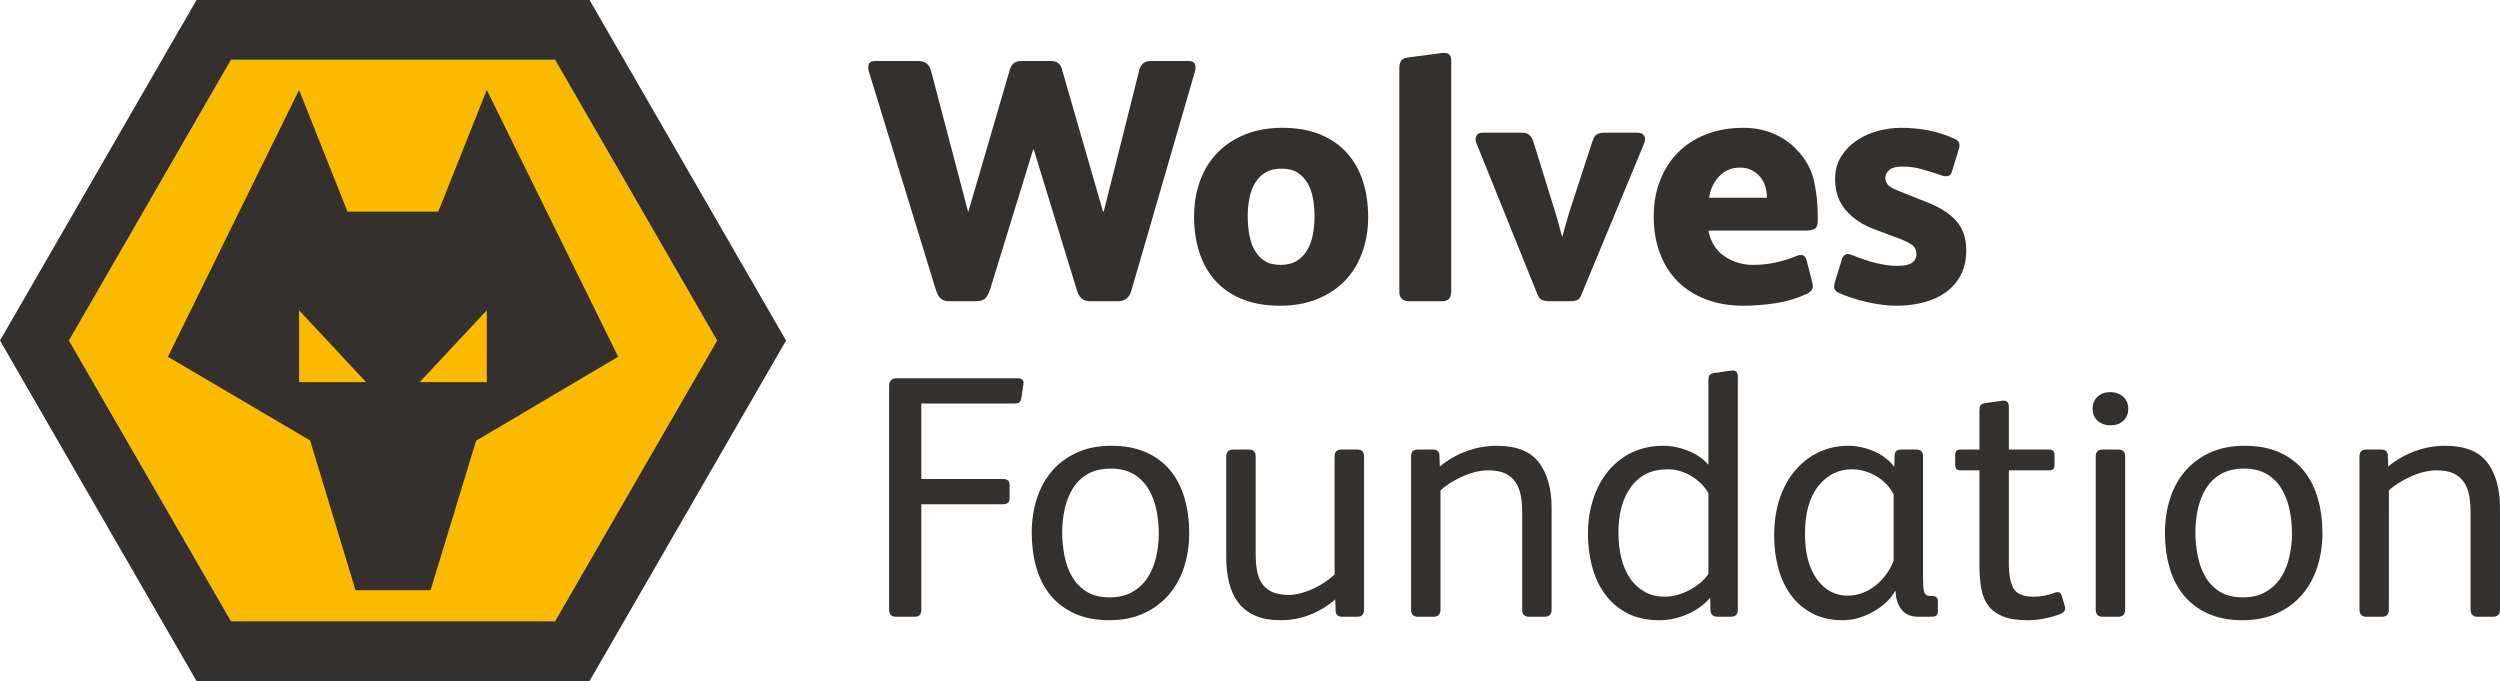
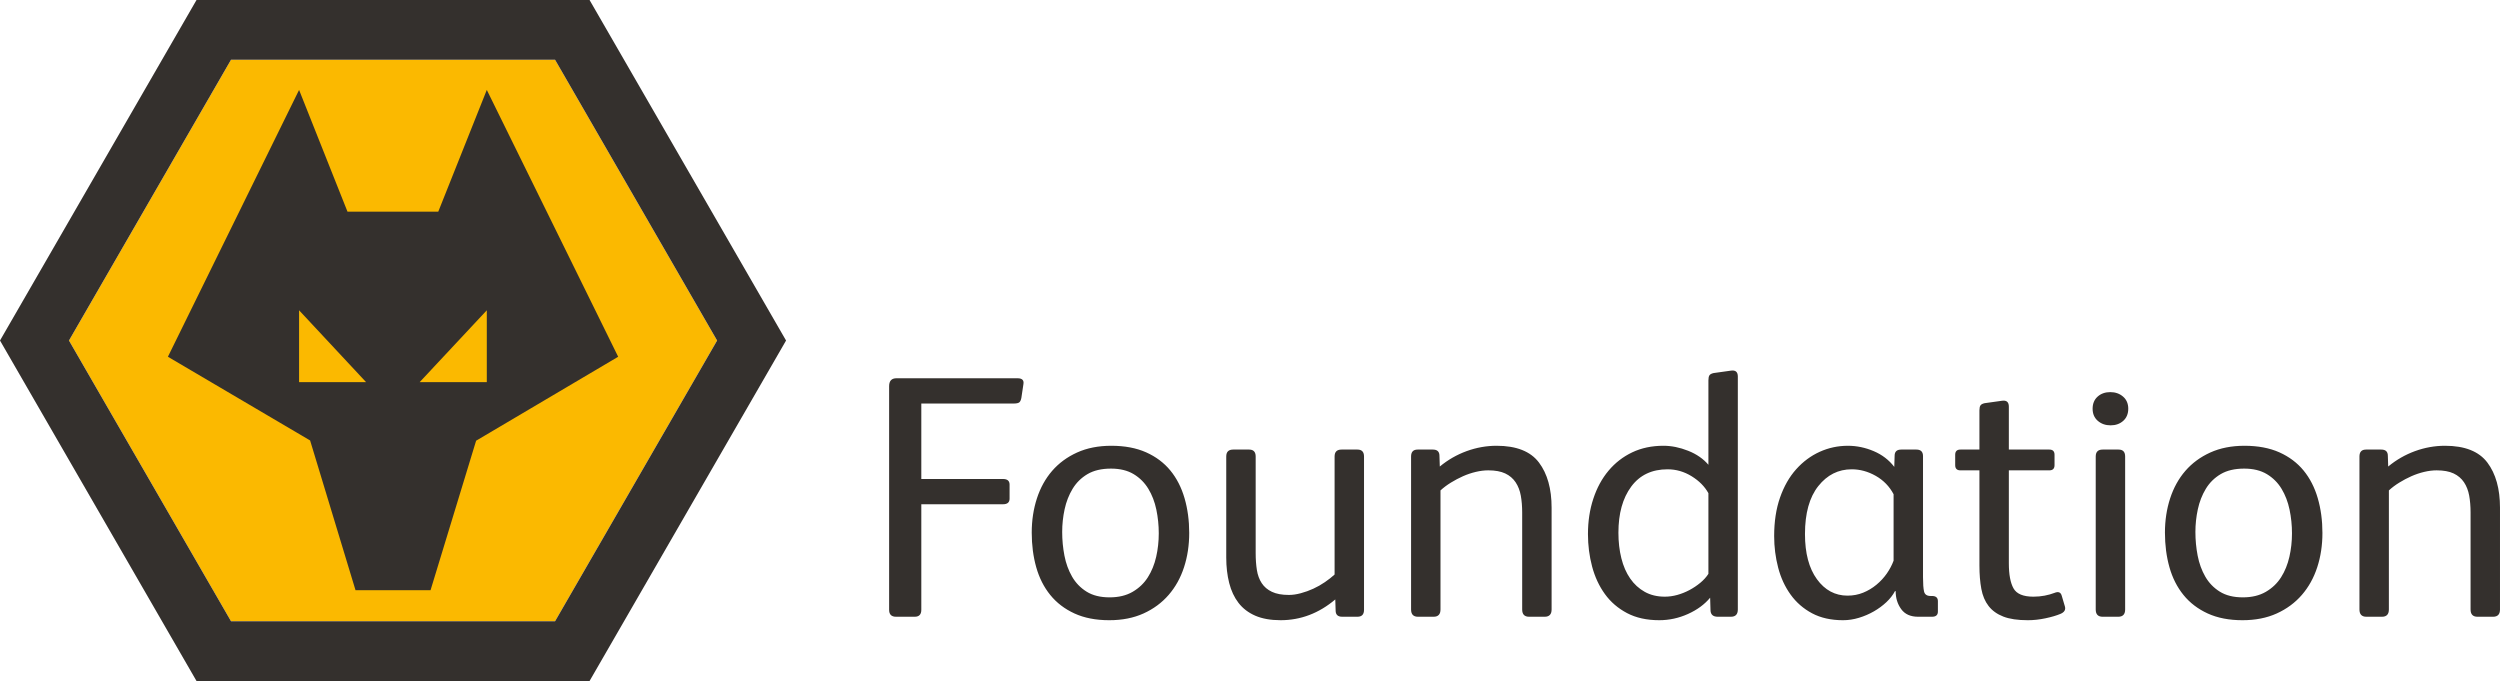
<svg xmlns="http://www.w3.org/2000/svg" id="wolves-foundation" version="1.1" viewBox="0 0 245.793 66.955">
  <defs>
    <style>
      .cls-1 {
        fill: #fbb900;
      }

      .cls-1, .cls-2 {
        stroke-width: 0px;
      }

      .cls-2 {
        fill: #34302d;
      }
    </style>
  </defs>
  <polygon class="cls-1" points="70.504 33.48 54.572 61.08 22.711 61.08 6.78 33.48 6.943 33.198 22.711 5.875 54.573 5.875 70.504 33.48" />
  <path class="cls-2" d="M234.869,48.216c.294-.273.635-.528,1.021-.766.385-.238.783-.448,1.191-.63.408-.181.828-.323,1.259-.425s.839-.152,1.225-.152c.681,0,1.236.102,1.668.305.43.204.771.495,1.021.868.249.374.419.811.51,1.311.09.498.136,1.054.136,1.668v9.527c0,.477.227.715.681.715h1.531c.454,0,.681-.238.681-.715v-10.004c0-1.861-.414-3.341-1.242-4.441-.829-1.1-2.218-1.65-4.169-1.65-.999,0-1.98.175-2.944.526-.964.352-1.843.858-2.637,1.515l-.034-1.055c0-.409-.216-.613-.647-.613h-1.497c-.431,0-.647.227-.647.681v15.041c0,.477.227.715.681.715h1.531c.454,0,.681-.238.681-.715M225.085,54.75c-.17.748-.442,1.418-.816,2.007-.375.591-.874,1.067-1.498,1.43-.624.363-1.378.544-2.263.544-.907,0-1.662-.186-2.263-.561s-1.078-.868-1.429-1.481c-.352-.612-.601-1.298-.749-2.059-.147-.759-.221-1.535-.221-2.331,0-.747.079-1.49.238-2.229.159-.736.42-1.406.783-2.007.363-.601.851-1.084,1.463-1.447.613-.362,1.384-.544,2.314-.544.885,0,1.628.182,2.229.544.601.363,1.084.846,1.447,1.447.362.601.623,1.282.782,2.041.159.761.239,1.539.239,2.332,0,.794-.085,1.566-.256,2.314M227.876,48.981c-.306-1.054-.772-1.961-1.395-2.722-.625-.76-1.418-1.355-2.382-1.787-.965-.429-2.105-.645-3.42-.645-1.271,0-2.394.22-3.37.662-.975.443-1.792,1.045-2.45,1.804-.658.76-1.157,1.662-1.497,2.705-.34,1.045-.511,2.167-.511,3.37,0,1.225.148,2.359.443,3.402.294,1.044.754,1.952,1.378,2.723s1.418,1.378,2.382,1.821c.964.442,2.104.663,3.42.663,1.271,0,2.394-.221,3.369-.663.976-.443,1.798-1.05,2.468-1.821.668-.771,1.174-1.679,1.514-2.723.34-1.043.51-2.166.51-3.368,0-1.225-.153-2.366-.459-3.421M208.938,44.881c0-.454-.215-.681-.646-.681h-1.566c-.454,0-.68.227-.68.681v15.041c0,.477.226.715.68.715h1.532c.453,0,.68-.238.68-.715v-15.041ZM206.233,38.993c-.329.295-.493.693-.493,1.191,0,.5.17.897.51,1.193.34.294.76.441,1.259.441s.913-.147,1.242-.441c.329-.296.494-.693.494-1.193,0-.498-.17-.896-.511-1.191-.34-.294-.76-.441-1.259-.441s-.913.147-1.242.441M194.612,44.2h-1.872c-.34,0-.511.17-.511.511v1.02c0,.341.171.512.511.512h1.872v9.357c0,.863.062,1.629.187,2.297.124.671.362,1.231.714,1.685.352.454.834.8,1.447,1.038.612.239,1.417.357,2.416.357.567,0,1.145-.064,1.735-.19.59-.126,1.078-.269,1.464-.431.385-.161.533-.403.442-.726l-.306-1.035c-.091-.363-.329-.465-.715-.306-.295.114-.618.204-.97.272s-.72.102-1.106.102c-.998,0-1.65-.27-1.956-.815-.307-.542-.46-1.368-.46-2.477v-9.128h3.982c.34,0,.51-.171.51-.512v-1.02c0-.341-.17-.511-.51-.511h-3.982v-4.22c0-.453-.227-.646-.68-.578l-1.702.238c-.204.046-.34.119-.408.221-.068.102-.102.267-.102.494v3.845ZM186.172,55.124c-.159.431-.38.851-.664,1.26-.284.407-.624.777-1.021,1.105-.397.329-.833.59-1.31.783-.476.193-.987.289-1.531.289-1.225,0-2.229-.539-3.012-1.616-.783-1.077-1.174-2.558-1.174-4.441,0-2.042.437-3.613,1.31-4.714.873-1.1,1.968-1.65,3.284-1.65.817,0,1.605.216,2.365.646.76.432,1.345,1.034,1.753,1.804v6.534ZM186.376,58.12c0,.679.181,1.269.545,1.768.362.5.918.749,1.667.749h1.361c.386,0,.579-.169.579-.51v-1.021c0-.341-.193-.511-.579-.511h-.136c-.363,0-.578-.147-.646-.442-.068-.294-.102-.76-.102-1.396v-11.91c0-.431-.216-.647-.647-.647h-1.497c-.432,0-.647.204-.647.613l-.034,1.089c-.522-.681-1.197-1.197-2.025-1.549-.828-.351-1.673-.526-2.535-.526-.976,0-1.9.198-2.774.594-.873.397-1.645.97-2.314,1.719-.669.748-1.197,1.673-1.582,2.773-.386,1.101-.579,2.365-.579,3.796,0,1.065.131,2.097.392,3.096.26.998.669,1.883,1.225,2.654.555.771,1.259,1.384,2.11,1.838.851.453,1.866.68,3.045.68.522,0,1.044-.08,1.566-.238.522-.158,1.009-.369,1.463-.63.454-.26.862-.561,1.225-.9.363-.341.647-.704.851-1.089h.068ZM167.966,56.418c-.204.318-.471.612-.8.884-.329.272-.686.51-1.072.716-.386.203-.783.362-1.191.475-.408.114-.817.17-1.225.17-.749,0-1.407-.158-1.974-.476-.567-.317-1.044-.753-1.429-1.31-.386-.556-.675-1.22-.868-1.991s-.289-1.611-.289-2.518c0-1.882.419-3.391,1.259-4.527.839-1.134,2.03-1.701,3.573-1.701.839,0,1.628.228,2.365.68.737.455,1.288,1.01,1.651,1.668v7.93ZM168.17,59.956c0,.455.238.681.715.681h1.293c.453,0,.68-.238.68-.715v-22.902c0-.454-.227-.647-.68-.579l-1.702.238c-.204.046-.34.119-.408.221-.068.103-.102.268-.102.495v8.302c-.5-.588-1.163-1.049-1.991-1.377-.828-.329-1.639-.493-2.433-.493-1.135,0-2.156.216-3.063.645-.908.432-1.684,1.033-2.331,1.805-.647.77-1.146,1.689-1.497,2.755-.352,1.067-.528,2.224-.528,3.472,0,1.111.136,2.178.408,3.198.273,1.021.692,1.923,1.26,2.707.566.782,1.293,1.406,2.178,1.871.884.465,1.939.697,3.164.697.976,0,1.917-.204,2.825-.612.907-.409,1.633-.942,2.178-1.6l.034,1.191ZM141.626,48.216c.295-.273.635-.528,1.021-.766.386-.238.783-.448,1.191-.63.409-.181.828-.323,1.259-.425.431-.102.839-.152,1.225-.152.681,0,1.237.102,1.668.305.431.204.771.495,1.021.868.249.374.419.811.51,1.311.091.498.136,1.054.136,1.668v9.527c0,.477.227.715.681.715h1.531c.454,0,.681-.238.681-.715v-10.004c0-1.861-.414-3.341-1.242-4.441s-2.218-1.65-4.169-1.65c-.998,0-1.979.175-2.943.526-.965.352-1.844.858-2.638,1.515l-.034-1.055c0-.409-.216-.613-.646-.613h-1.498c-.431,0-.646.227-.646.681v15.041c0,.477.226.715.68.715h1.532c.453,0,.68-.238.68-.715v-11.706ZM131.213,56.486c-.272.25-.59.498-.953.748s-.743.465-1.14.646c-.397.182-.805.331-1.225.443-.42.114-.811.17-1.174.17-.681,0-1.237-.102-1.668-.306-.431-.203-.765-.488-1.003-.851-.239-.363-.398-.793-.477-1.293-.08-.498-.119-1.055-.119-1.668v-9.494c0-.454-.216-.681-.647-.681h-1.565c-.454,0-.681.227-.681.681v9.937c0,.907.097,1.741.29,2.502.192.759.498,1.411.918,1.957.42.543.97.963,1.651,1.259.681.293,1.508.441,2.484.441,1.974,0,3.766-.68,5.377-2.041l.034,1.088c0,.41.215.613.647.613h1.497c.431,0,.647-.226.647-.681v-15.075c0-.454-.216-.681-.647-.681h-1.565c-.455,0-.681.227-.681.681v11.605ZM113.671,54.75c-.171.748-.443,1.418-.817,2.007-.374.591-.874,1.067-1.498,1.43-.624.363-1.378.544-2.263.544-.907,0-1.662-.186-2.263-.561s-1.077-.868-1.429-1.481c-.352-.612-.601-1.298-.749-2.059-.147-.759-.221-1.535-.221-2.331,0-.747.079-1.49.238-2.229.159-.736.42-1.406.783-2.007.363-.601.851-1.084,1.463-1.447.613-.362,1.384-.544,2.315-.544.884,0,1.627.182,2.229.544.6.363,1.083.846,1.446,1.447.363.601.624,1.282.783,2.041.158.761.238,1.539.238,2.332,0,.794-.085,1.566-.255,2.314M116.461,48.981c-.306-1.054-.771-1.961-1.395-2.722-.624-.76-1.418-1.355-2.382-1.787-.965-.429-2.105-.645-3.42-.645-1.271,0-2.394.22-3.369.662-.976.443-1.793,1.045-2.451,1.804-.658.76-1.157,1.662-1.497,2.705-.34,1.045-.51,2.167-.51,3.37,0,1.225.147,2.359.442,3.402.295,1.044.754,1.952,1.378,2.723s1.418,1.378,2.382,1.821c.964.442,2.104.663,3.42.663,1.271,0,2.394-.221,3.369-.663.976-.443,1.798-1.05,2.468-1.821.669-.771,1.174-1.679,1.514-2.723.34-1.043.51-2.166.51-3.368,0-1.225-.153-2.366-.459-3.421M99.667,39.674c.249,0,.425-.034.527-.102.103-.068.176-.215.222-.442l.204-1.362c.068-.385-.125-.578-.579-.578h-11.91c-.477,0-.715.262-.715.782v21.984c0,.455.226.681.681.681h1.837c.431,0,.647-.226.647-.681v-10.379h8.031c.431,0,.647-.184.647-.552v-1.38c0-.368-.216-.552-.647-.552h-8.031v-7.419h9.086Z" />
-   <path class="cls-2" d="M192.349,21.737c-.647-.737-1.583-1.344-2.808-1.82l-2.893-1.157c-.59-.227-.952-.448-1.089-.664-.136-.215-.204-.425-.204-.63,0-.272.13-.521.392-.748.26-.227.674-.341,1.242-.341.703,0,1.355.085,1.956.256.601.17,1.265.38,1.991.629.182.068.369.085.562.051.192-.034.323-.164.391-.391l.715-2.314c.136-.454,0-.771-.409-.953-.907-.408-1.792-.692-2.654-.851-.862-.158-1.736-.238-2.62-.238-.749,0-1.509.102-2.28.306-.772.204-1.47.517-2.093.936-.625.42-1.135.948-1.532,1.582-.397.636-.595,1.373-.595,2.212,0,1.226.351,2.246,1.055,3.063.703.817,1.633,1.441,2.79,1.872l2.553.953c.634.25,1.06.476,1.276.68.215.205.323.466.323.783,0,.794-.613,1.191-1.838,1.191-1.248,0-2.734-.351-4.458-1.055-.318-.136-.556-.153-.714-.051-.159.102-.273.278-.341.528l-.68,2.212c-.159.499-.023.839.408,1.021.817.363,1.741.663,2.774.901,1.032.239,2.002.358,2.909.358.885,0,1.741-.102,2.57-.307.827-.204,1.559-.527,2.195-.969.634-.443,1.14-1.01,1.514-1.702.374-.692.561-1.526.561-2.501,0-1.157-.323-2.104-.969-2.842M168.034,19.44c.113-.803.436-1.497.969-2.083.533-.585,1.231-.878,2.093-.878.431,0,.811.087,1.14.259.329.172.607.395.834.671.227.275.391.591.494.947.102.356.153.717.153,1.084h-5.683ZM178.719,21.244c0-1.203-.125-2.36-.374-3.471-.25-1.112-.806-2.121-1.668-3.029-.635-.681-1.401-1.214-2.297-1.6-.896-.385-1.888-.578-2.977-.578-1.316,0-2.513.204-3.591.612-1.077.409-2.002.993-2.773,1.753-.772.76-1.373,1.679-1.804,2.757-.431,1.077-.646,2.274-.646,3.59,0,1.361.209,2.586.629,3.675.42,1.089,1.009,2.008,1.77,2.757.76.748,1.684,1.327,2.773,1.735,1.089.408,2.314.613,3.676.613.998,0,2.047-.085,3.147-.253,1.101-.17,2.105-.467,3.012-.895.25-.112.431-.252.545-.421.113-.169.124-.411.034-.726l-.545-2.129c-.091-.318-.227-.499-.408-.545-.182-.045-.397-.011-.647.102-.68.273-1.367.483-2.059.63-.692.148-1.412.221-2.161.221-1.043,0-1.985-.286-2.824-.859-.84-.573-1.361-1.41-1.565-2.51h9.528c.431,0,.743-.062.936-.187.192-.125.289-.392.289-.8v-.442ZM160.955,13.042h-3.13c-.386,0-.664.057-.834.171-.17.113-.312.34-.426.68l-2.28,6.976c-.113.386-.233.8-.357,1.243-.125.442-.233.822-.323,1.14h-.034c-.091-.363-.199-.771-.324-1.226-.125-.453-.244-.861-.357-1.225l-2.144-6.908c-.091-.272-.221-.482-.391-.629-.17-.148-.414-.222-.732-.222h-3.845c-.318,0-.528.108-.63.324-.102.216-.097.459.017.731l5.99,14.838c.113.295.266.482.459.561.192.08.437.119.732.119h2.007c.318,0,.562-.039.732-.119.17-.079.312-.277.425-.595l6.126-14.77c.136-.317.141-.578.017-.782-.125-.205-.357-.307-.698-.307M142.681,5.93c0-.567-.318-.805-.953-.715l-3.335.443c-.318.045-.533.153-.646.323-.114.17-.17.414-.17.732v21.983c0,.318.09.551.272.698.181.148.397.221.647.221h3.3c.59,0,.885-.317.885-.953V5.93ZM129.069,23.098c-.113.579-.301,1.084-.561,1.515-.261.431-.601.777-1.021,1.038s-.948.391-1.582.391c-.636,0-1.157-.13-1.566-.391-.408-.261-.737-.613-.987-1.055-.25-.443-.425-.953-.527-1.532-.102-.578-.153-1.185-.153-1.82,0-.613.056-1.203.17-1.77.113-.567.3-1.066.561-1.497.261-.431.601-.771,1.021-1.021.42-.25.947-.374,1.583-.374.635,0,1.157.13,1.565.391.408.261.737.607.987,1.038.249.431.425.93.527,1.497.103.568.154,1.169.154,1.804,0,.612-.057,1.208-.171,1.786M134.004,17.841c-.34-1.066-.857-1.991-1.549-2.774-.692-.783-1.571-1.395-2.637-1.837-1.067-.443-2.314-.664-3.743-.664-1.384,0-2.615.221-3.693.664-1.077.442-1.985,1.049-2.722,1.82-.738.772-1.299,1.691-1.685,2.757-.386,1.066-.578,2.223-.578,3.471,0,1.271.17,2.439.51,3.505.341,1.067.856,1.991,1.549,2.773.692.783,1.57,1.396,2.637,1.838,1.066.442,2.314.664,3.743.664,1.384,0,2.615-.222,3.693-.664,1.077-.442,1.985-1.049,2.722-1.821.737-.771,1.299-1.689,1.685-2.756.385-1.066.578-2.223.578-3.471,0-1.27-.17-2.439-.51-3.505M113.143,5.998c-.59,0-.965.284-1.123.851l-3.505,13.952h-.068l-4.05-14.02c-.068-.25-.187-.443-.357-.579-.17-.136-.414-.204-.732-.204h-2.892c-.591,0-.965.272-1.123.817l-4.084,13.986h-.034l-3.641-13.85c-.069-.272-.199-.499-.392-.681-.193-.181-.482-.272-.868-.272h-4.219c-.364,0-.579.119-.647.357-.068.239-.057.483.034.732l6.534,21.303c.158.499.34.829.544.987.205.159.465.238.783.238h2.655c.385,0,.674-.079.867-.238.193-.158.369-.476.528-.953l4.22-13.714h.068l4.253,13.884c.205.681.624,1.021,1.26,1.021h2.79c.658,0,1.089-.351,1.293-1.055l6.228-21.473c.09-.249.102-.493.034-.732-.068-.238-.284-.357-.647-.357h-3.709Z" />
  <path class="cls-2" d="M70.504,33.48l-15.932,27.6h-31.861l-15.931-27.6.163-.282L22.711,5.875h31.862l.162.282M77.283,33.48L57.963,0H19.321L0,33.48l19.321,33.475h38.642l19.32-33.475Z" />
  <path class="cls-2" d="M47.861,37.568h-6.598l6.598-7.061M35.99,37.568h-6.585v-7.061l6.585,7.061ZM60.777,35.075l-12.916-26.234-4.771,11.968h-8.926l-4.759-11.968-12.896,26.234,13.981,8.23,4.464,14.722h7.377l4.48-14.698,13.966-8.254Z" />
</svg>